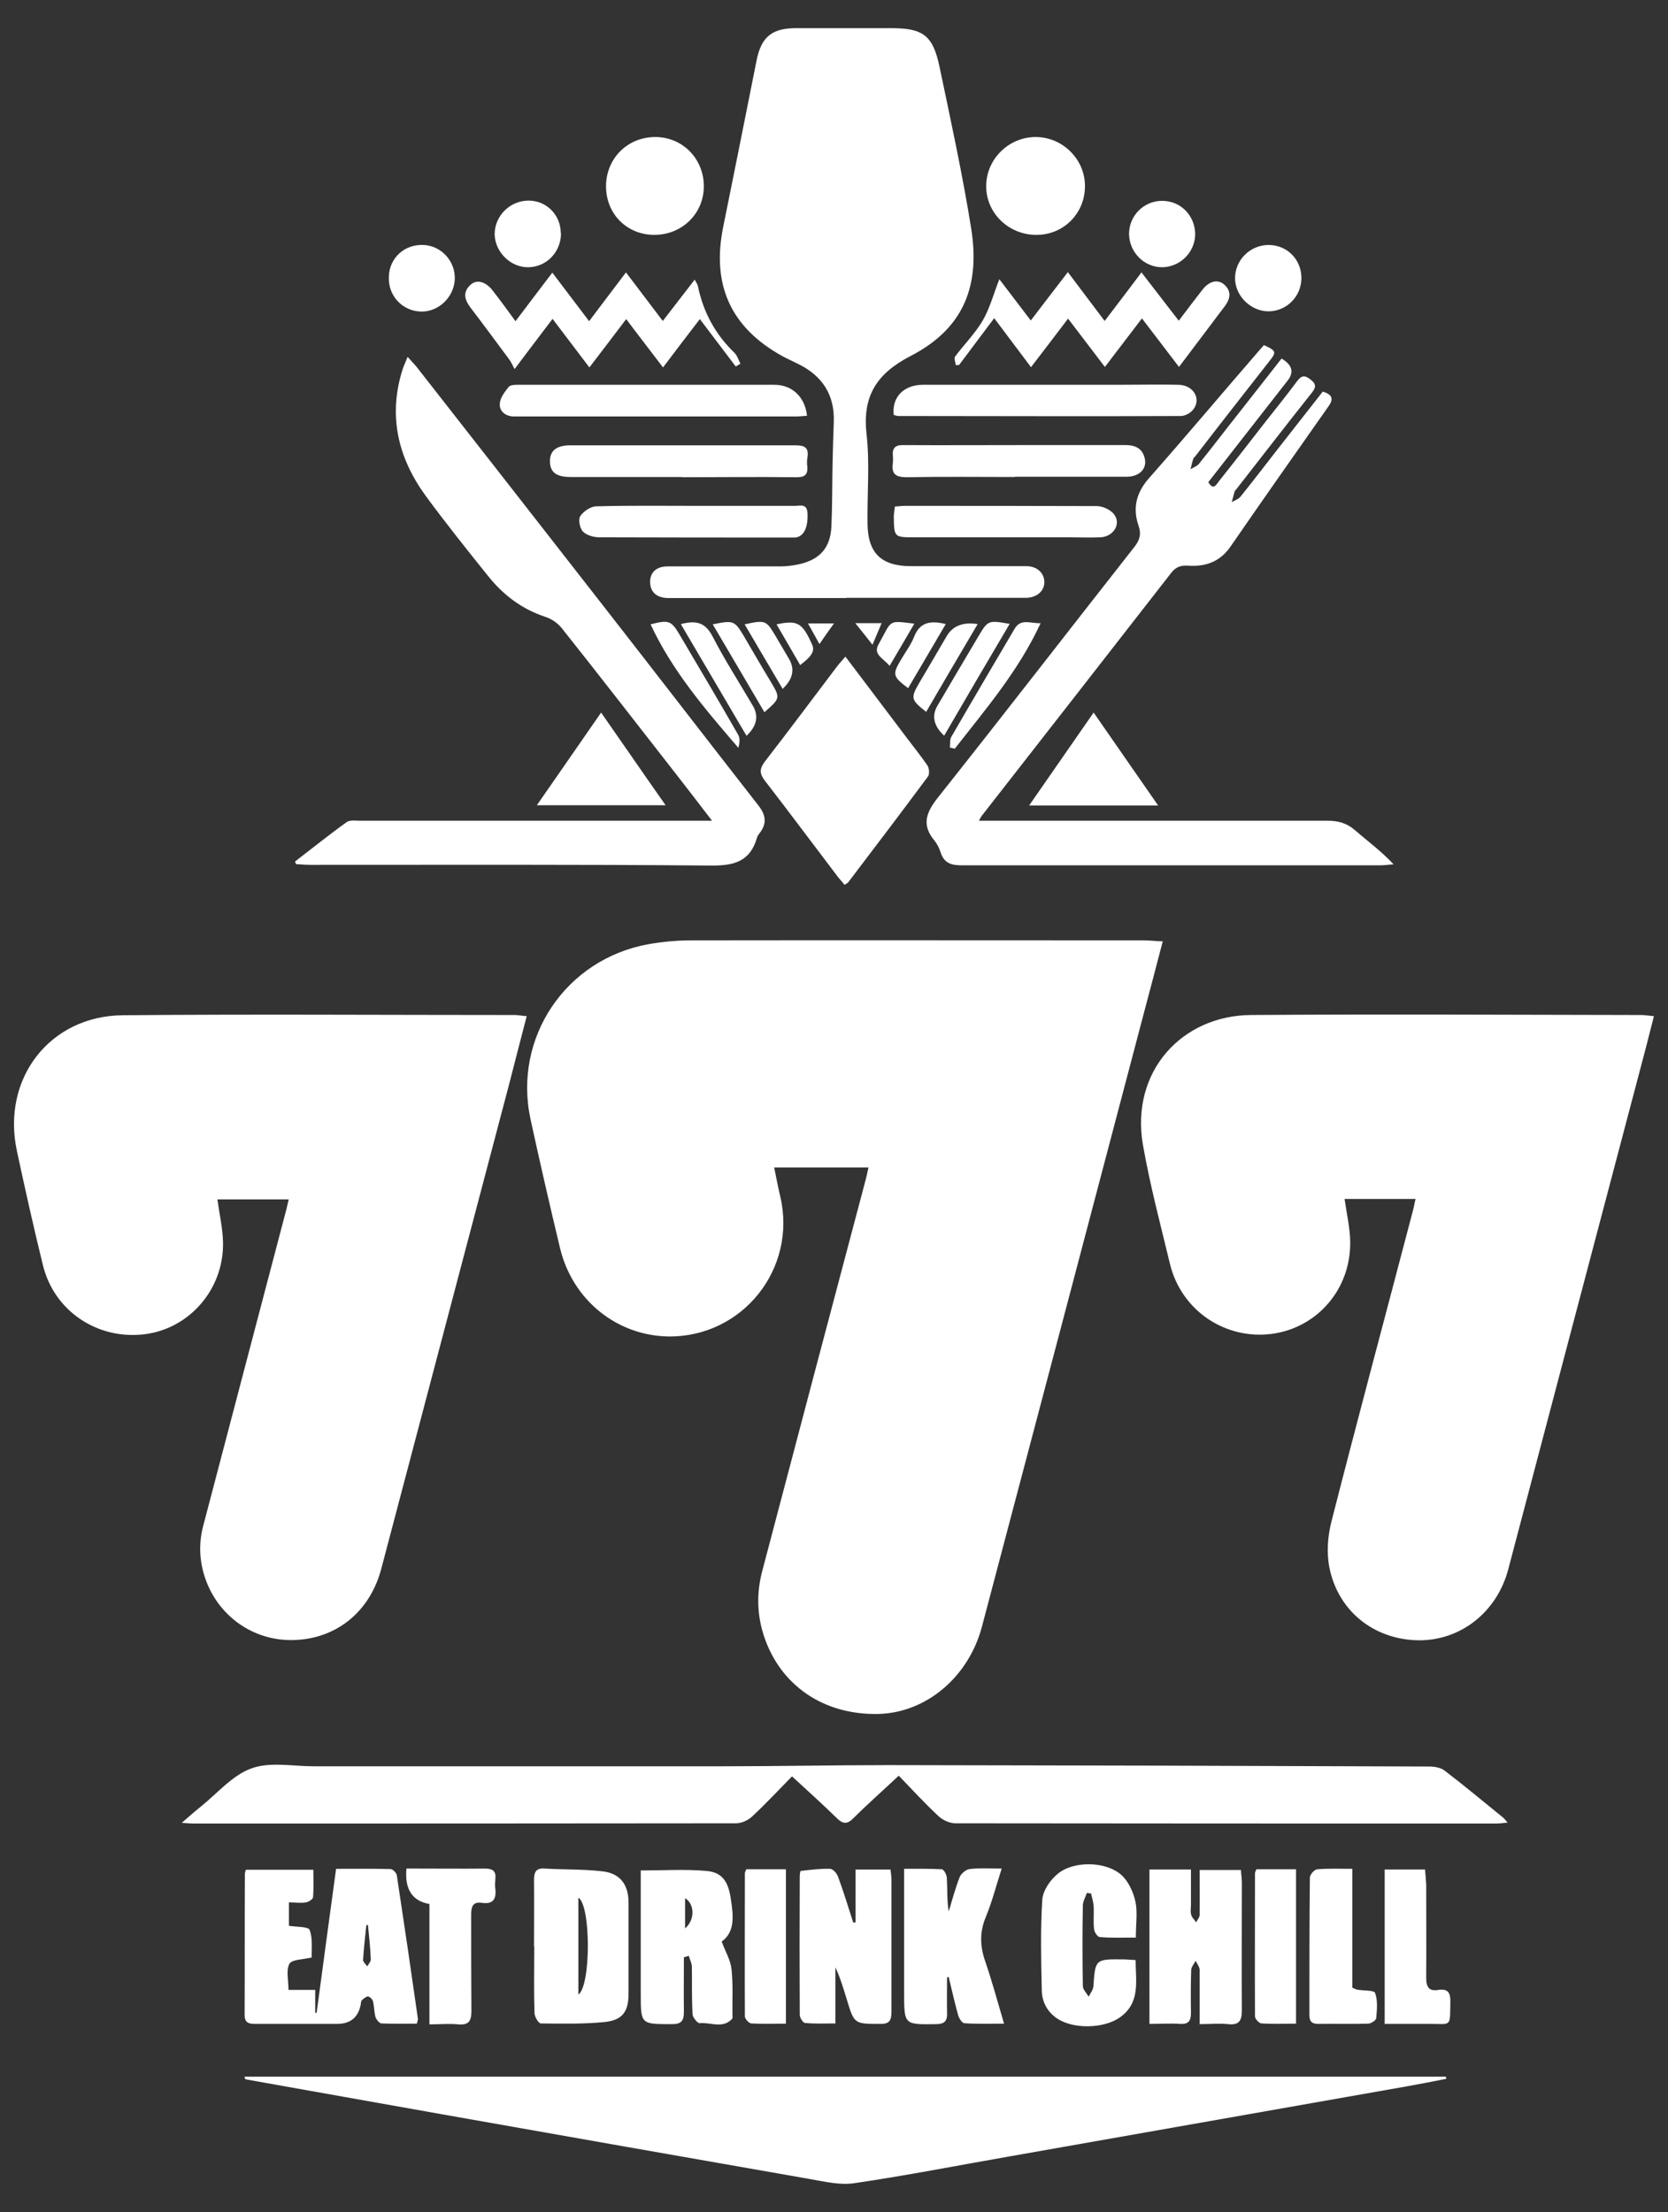
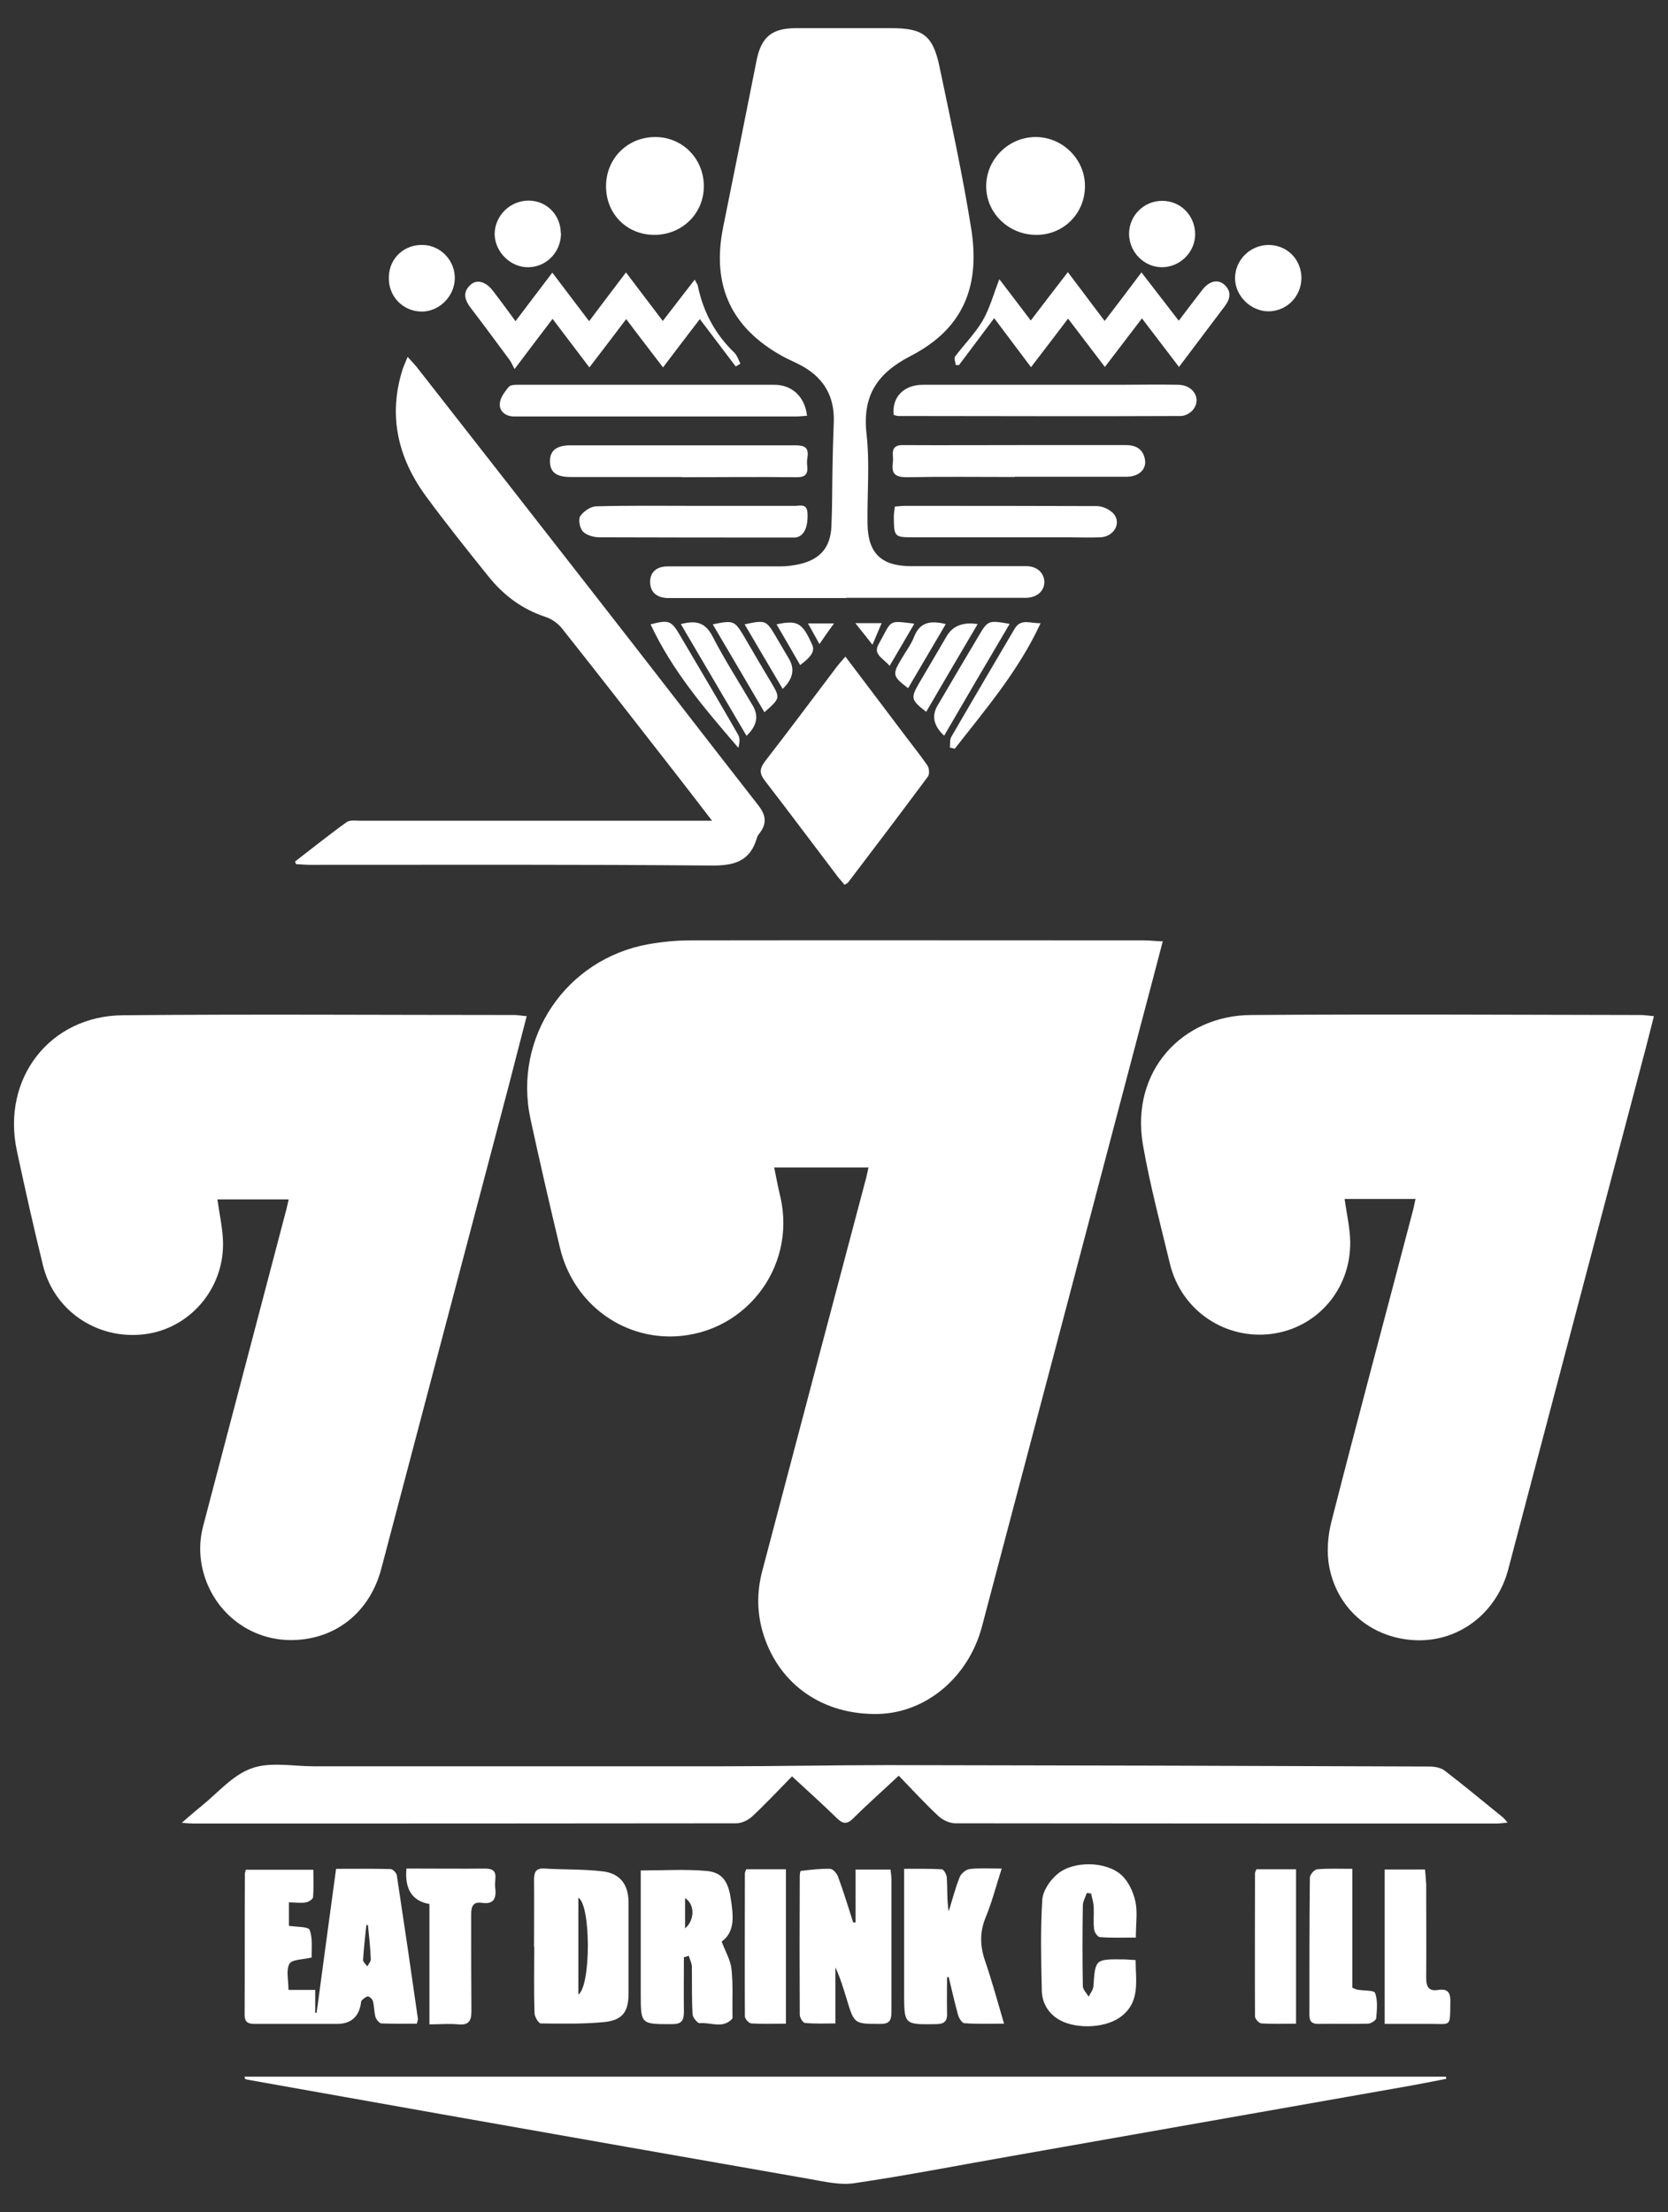
<svg xmlns="http://www.w3.org/2000/svg" version="1.1" viewBox="0 0 71.12 94.28">
  <rect x="0" y="0" width="71.12" height="94.28" fill="#333333" stroke="none" />
  <defs>
    <style>
      .cls-1 {
        fill: #fff;
      }
    </style>
  </defs>
  <g>
    <g id="Layer_1">
      <g>
        <path class="cls-1" d="M49.58,40.11c-.31,1.19-.6,2.29-.89,3.38-2.27,8.61-4.54,17.22-6.82,25.83-.57,2.16-2.38,3.68-4.42,3.73-2.35.05-4.2-1.23-4.89-3.36-.29-.91-.3-1.82-.06-2.73,1.46-5.55,2.93-11.1,4.4-16.64.05-.17.08-.35.13-.56h-4.02c.09.43.16.83.26,1.24.72,3.09-1.63,6.01-4.79,5.96-2.19-.04-4.07-1.56-4.6-3.76-.44-1.83-.86-3.66-1.26-5.5-.75-3.48,1.51-6.83,5.04-7.46.58-.1,1.18-.16,1.77-.16,6.45-.01,12.9,0,19.36,0,.23,0,.45.03.77.04" />
        <path class="cls-1" d="M22.46,43.3c-.27,1.03-.51,1.98-.76,2.94-1.81,6.87-3.63,13.74-5.44,20.61-.48,1.83-1.9,3-3.74,3.05-1.71.05-3.23-1.02-3.78-2.66-.24-.72-.27-1.46-.08-2.19,1.17-4.47,2.35-8.93,3.52-13.39.05-.17.08-.34.13-.54h-3.04c.09.65.23,1.25.24,1.85.03,1.99-1.45,3.68-3.38,3.9-2,.23-3.83-1.01-4.3-2.95-.4-1.62-.76-3.24-1.11-4.87-.66-3.08,1.4-5.76,4.53-5.78,5.56-.05,11.12-.01,16.68-.01.15,0,.29.03.53.05" />
        <path class="cls-1" d="M60.37,51.1h-3.04c.09.63.23,1.23.24,1.82.03,2.02-1.4,3.67-3.34,3.93-1.99.26-3.85-.99-4.34-2.96-.41-1.7-.86-3.39-1.16-5.11-.53-3.12,1.67-5.5,4.61-5.52,5.54-.04,11.09-.01,16.63,0,.16,0,.32.03.55.05-.23.91-.45,1.77-.68,2.62-1.84,6.98-3.69,13.96-5.53,20.95-.48,1.83-2.04,3.06-3.86,3.03-1.88-.04-3.4-1.25-3.77-3.11-.12-.62-.07-1.33.09-1.95,1.12-4.39,2.3-8.77,3.45-13.16.05-.17.08-.35.13-.57" />
        <path class="cls-1" d="M36.11,25.49h-7.3c-.12,0-.23,0-.35,0-.48-.02-.74-.27-.74-.69,0-.41.27-.66.75-.66,1.61,0,3.21,0,4.81,0,.28,0,.56-.04.83-.1.87-.21,1.3-.71,1.34-1.61.04-.91.03-1.82.05-2.73.01-.56.03-1.12.05-1.69.05-1.17-.48-1.99-1.52-2.5-.22-.11-.45-.21-.67-.33-2.19-1.21-3.02-3.02-2.53-5.48.48-2.38.96-4.75,1.43-7.13.2-1,.66-1.37,1.68-1.37,1.36,0,2.71,0,4.07,0,1.36,0,1.77.32,2.05,1.65.48,2.29.98,4.58,1.35,6.89.36,2.28-.19,4.2-2.58,5.43-1.45.75-2.07,1.71-1.88,3.35.14,1.26.02,2.54.04,3.82.02,1.25.6,1.79,1.86,1.79,1.64,0,3.28,0,4.91,0,.46,0,.76.29.77.67,0,.38-.3.66-.76.68-.11,0-.23,0-.35,0h-7.35Z" />
        <path class="cls-1" d="M10.41,88.51h51.24s.01.06.02.09c-.56.11-1.12.22-1.68.32-5.62.99-11.23,1.98-16.85,2.97-2.24.39-4.47.83-6.72,1.16-.61.09-1.27-.07-1.9-.18-5.21-.91-10.42-1.83-15.63-2.75-2.78-.49-5.55-.99-8.32-1.48-.05,0-.09-.03-.13-.04,0-.03,0-.06-.01-.08" />
        <path class="cls-1" d="M38.31,75.69c-.68.64-1.33,1.21-1.93,1.81-.26.26-.44.24-.69,0-.61-.6-1.25-1.17-1.92-1.79-.58.59-1.12,1.17-1.7,1.71-.17.16-.45.29-.68.29-7.71.01-15.42.01-23.12.01-.13,0-.26-.01-.52-.03.32-.28.56-.49.81-.69.71-.57,1.35-1.34,2.16-1.63.79-.29,1.76-.09,2.65-.09,5.82,0,11.65,0,17.47,0,2.35,0,4.7-.05,7.04-.05,7.69.01,15.38.03,23.07.06.22,0,.48.05.64.17.84.64,1.65,1.32,2.48,1.99.06.05.11.11.21.23-.21.02-.34.04-.48.04-7.69,0-15.38,0-23.07-.01-.24,0-.54-.14-.72-.31-.58-.54-1.11-1.12-1.68-1.71" />
-         <path class="cls-1" d="M54.64,15.28q.68.4.27.93c-1.13,1.45-2.26,2.89-3.39,4.34.22.38.35.09.46-.05.67-.84,1.33-1.69,1.99-2.54.45-.57.91-1.14,1.34-1.72.19-.25.33-.25.56-.07.24.18.26.32.07.56-1.09,1.37-2.16,2.76-3.24,4.14-.02.02-.05.05-.06.08-.04.15-.08.3-.12.45.12-.07.28-.12.37-.23.54-.67,1.06-1.35,1.59-2.03.64-.82,1.28-1.63,1.92-2.45.39.12.48.3.25.62-1.4,1.99-2.8,3.98-4.18,5.98-.44.64-1.05.87-1.79.82-.3-.02-.52.03-.73.29-2.69,3.46-5.39,6.91-8.09,10.37-.03.04-.05.08-.12.21h.61c4.75,0,9.5,0,14.25,0,.46,0,.82.1,1.17.4.54.47,1.12.89,1.65,1.46-.19.01-.38.04-.57.04-5.96,0-11.91,0-17.87,0-.44,0-.73-.11-.87-.54-.06-.19-.15-.37-.28-.53-.55-.67-.33-1.2.17-1.83,2.81-3.54,5.57-7.11,8.36-10.66.23-.29.31-.54.19-.9-.27-.77-.1-1.43.45-2.05,1.58-1.79,3.11-3.61,4.67-5.41.08-.09.15-.17.22-.25.53.24.55.29.22.7-1.05,1.34-2.1,2.68-3.14,4.03-.03.04-.08.07-.09.11-.05.15-.08.3-.12.45.12-.08.28-.13.36-.23.58-.72,1.14-1.46,1.72-2.19.6-.76,1.2-1.53,1.82-2.32" />
        <path class="cls-1" d="M12.59,36.71c.73-.56,1.45-1.14,2.19-1.67.14-.1.38-.06.58-.06,4.76,0,9.53,0,14.29,0h.71c-.53-.69-.99-1.29-1.45-1.88-1.65-2.11-3.29-4.23-4.96-6.33-.17-.21-.44-.4-.7-.48-1-.33-1.79-.93-2.43-1.73-.91-1.13-1.82-2.27-2.68-3.44-1.18-1.63-1.6-3.42-.97-5.39.05-.15.12-.29.21-.52.16.18.27.29.37.41,2.58,3.3,5.16,6.59,7.73,9.89,2.29,2.93,4.56,5.88,6.85,8.81.33.42.38.78.05,1.2-.04.05-.08.11-.1.17-.29,1.02-.96,1.21-1.97,1.2-5.69-.05-11.38-.03-17.08-.03-.2,0-.41-.02-.61-.03-.01-.04-.03-.08-.04-.12" />
        <path class="cls-1" d="M15.7,82.05s-.05,0-.08,0c-.05.5-.11.99-.14,1.49,0,.08.12.18.18.27.05-.1.15-.2.15-.3-.02-.48-.07-.97-.12-1.45M17.78,86.25c-.49,0-1,.01-1.51-.01-.09,0-.22-.16-.26-.27-.06-.22-.05-.46-.11-.68-.02-.08-.13-.19-.21-.2-.08,0-.18.09-.26.16-.04.04-.04.12-.05.19q-.16.82-1.01.82c-1.16,0-2.32,0-3.47,0-.28,0-.47-.03-.47-.39.01-2,0-4,.01-6,0-.05.02-.09.04-.18h2.88c0,.38.02.77-.01,1.16,0,.09-.19.21-.3.23-.22.04-.46,0-.73,0v1c.32.05.82.03.88.17.14.36.08.8.09,1.18-.38.09-.85.08-.95.27-.15.27-.04.69-.04,1.11h1.14v.98s.04,0,.06,0c.27-2.03.55-4.07.83-6.14.8,0,1.56-.01,2.32.01.1,0,.26.17.27.27.31,2.04.61,4.08.9,6.12,0,.04-.02.09-.05.21" />
        <path class="cls-1" d="M36.05,27.99c.89,1.18,1.75,2.31,2.6,3.44.3.4.61.78.89,1.19.08.11.1.37.03.47-1.12,1.51-2.26,3.01-3.4,4.51-.03.04-.08.06-.16.11-.12-.15-.26-.29-.37-.45-1.01-1.33-2.01-2.67-3.03-3.99-.23-.3-.23-.5,0-.81,1.04-1.34,2.06-2.71,3.09-4.07.1-.13.21-.24.35-.41" />
-         <path class="cls-1" d="M51.15,86.25c0-.81,0-1.55,0-2.29,0-.13-.11-.26-.17-.39-.07.13-.18.26-.19.39-.02.61-.02,1.22-.01,1.83,0,.32-.09.49-.45.47-.42-.03-.85,0-1.32,0v-6.58h1.77v1.49c0,.15-.03.31.01.44.03.12.14.21.21.32.05-.1.15-.21.15-.31.01-.63,0-1.25,0-1.92h1.76c.01.19.04.37.04.54,0,1.82-.01,3.64,0,5.45,0,.45-.13.63-.59.58-.37-.04-.75,0-1.22,0" />
        <path class="cls-1" d="M24.66,80.88v4.13c.54-.37.54-3.81,0-4.13M22.77,82.95c0-.94.01-1.88,0-2.82,0-.35.08-.52.47-.49.82.05,1.65.02,2.47.12.73.09,1.08.56,1.09,1.3,0,1.3,0,2.61,0,3.91,0,.77-.26,1.13-1.02,1.21-.9.09-1.81.07-2.72.06-.1,0-.27-.29-.27-.45-.03-.94-.01-1.88-.01-2.82" />
        <path class="cls-1" d="M36.48,81.94v-2.26h1.49c.01.13.04.28.04.42,0,1.88,0,3.77,0,5.65,0,.38-.1.52-.5.51-1.09,0-1.09,0-1.41-1.06-.14-.45-.27-.9-.48-1.35v2.39c-.45,0-.88.02-1.29-.02-.09,0-.23-.22-.23-.35-.01-1.97-.01-3.93,0-5.9,0-.08.02-.23.04-.23.42-.05.84-.1,1.25-.09.12,0,.29.19.34.33.24.65.44,1.31.65,1.96.03,0,.06,0,.1-.01" />
        <path class="cls-1" d="M29.21,82.19c.43-.37.41-1.04,0-1.29v1.29ZM29.16,83.42c0,.77-.01,1.55,0,2.32,0,.37-.09.53-.5.53-1.34,0-1.34.02-1.34-1.31v-5.24c.97,0,1.89-.06,2.8.02.67.06.93.44,1.04,1.19.11.71.19,1.41-.39,1.82.16.43.38.79.42,1.18.07.64.03,1.29.04,1.93,0,.07.02.16-.02.19-.4.43-.92.13-1.38.18-.09,0-.29-.24-.3-.37-.04-.68-.02-1.35-.03-2.03,0-.16-.09-.31-.13-.47-.07.02-.14.04-.21.06" />
        <path class="cls-1" d="M40.38,84.28c0,.5-.01.99,0,1.49.02.35-.09.5-.47.5-1.36.02-1.36.03-1.36-1.33v-5.29c.56,0,1.08-.01,1.6.02.09,0,.21.22.22.35.03.48,0,.96.08,1.45.15-.49.28-.99.47-1.47.06-.15.27-.32.42-.34.42-.05.85-.02,1.37-.02-.24.74-.41,1.42-.68,2.07-.26.63-.25,1.22-.03,1.86.29.85.53,1.72.81,2.68-.62,0-1.16.02-1.69-.02-.1,0-.23-.21-.27-.35-.15-.54-.27-1.08-.4-1.62-.02,0-.04.01-.07.02" />
        <path class="cls-1" d="M48.43,82.58c-.55,0-1.04.02-1.53-.02-.1,0-.24-.21-.25-.33-.04-.32,0-.66-.02-.99-.01-.18-.07-.36-.11-.54-.06,0-.12-.02-.18-.02-.06.18-.17.36-.17.54-.02,1.14-.02,2.28,0,3.42,0,.16.16.31.25.46.07-.15.19-.29.2-.44.08-1.16.08-1.16,1.26-1.15.16,0,.32.02.54.03,0,.9.22,1.82-.68,2.45-.69.48-2,.5-2.68.03-.41-.28-.63-.7-.64-1.18-.03-1.29-.06-2.58.02-3.86.02-.39.33-.84.64-1.1.67-.58,2.07-.56,2.73.03.3.27.51.72.6,1.13.1.46.02.95.02,1.52" />
        <path class="cls-1" d="M45.54,11.61c.54.71,1.02,1.36,1.56,2.07.53-.69,1.02-1.34,1.57-2.07.54.7,1.04,1.35,1.59,2.06.35-.46.67-.89,1-1.31.29-.38.65-.47.93-.24.33.29.27.61.04.92-.63.84-1.27,1.68-1.96,2.6-.54-.71-1.04-1.36-1.58-2.07-.53.69-1.02,1.34-1.58,2.07-.53-.7-1.03-1.35-1.57-2.06-.53.7-1.03,1.35-1.58,2.07-.54-.71-1.03-1.38-1.57-2.09-.52.69-1.01,1.35-1.5,2-.05,0-.09,0-.14,0-.01-.12-.08-.28-.03-.36.38-.51.85-.98,1.17-1.52.31-.53.47-1.14.72-1.78.45.59.87,1.14,1.34,1.76.53-.69,1.02-1.34,1.58-2.06" />
        <path class="cls-1" d="M26.7,13.6c-.54.71-1.03,1.36-1.57,2.06-.54-.71-1.04-1.37-1.57-2.07-.53.69-1.02,1.35-1.62,2.14-.09-.17-.14-.29-.22-.4-.55-.74-1.1-1.49-1.66-2.22-.24-.32-.35-.65,0-.97.27-.25.66-.14.96.26.31.4.61.81.96,1.29.53-.7,1.02-1.35,1.57-2.07.53.7,1.04,1.37,1.57,2.07.52-.7,1.03-1.36,1.57-2.08.54.71,1.04,1.37,1.57,2.07.46-.6.89-1.15,1.36-1.76.07.13.13.21.14.29.23,1.1.74,2.04,1.55,2.82.12.12.18.31.26.47l-.2.12c-.49-.65-.98-1.29-1.53-2.02-.53.69-1.02,1.33-1.57,2.06-.53-.7-1.04-1.35-1.57-2.06" />
        <path class="cls-1" d="M34.41,17.72c-.17.01-.32.03-.46.03-3.95,0-7.9,0-11.85,0-.07,0-.13,0-.2,0-.35-.01-.61-.22-.59-.54.01-.25.21-.51.38-.72.08-.1.31-.09.47-.09,3.62,0,7.24,0,10.86,0,.75,0,1.3.51,1.39,1.32" />
        <path class="cls-1" d="M38.11,17.7c-.1-.76.42-1.3,1.24-1.3,2.79,0,5.59,0,8.38,0,.84,0,1.69-.02,2.53,0,.63.02.97.6.62,1.05-.11.15-.35.28-.53.28-4.02.02-8.03,0-12.05,0-.06,0-.12-.03-.18-.04" />
        <path class="cls-1" d="M18.31,81.15q-1.1-.19-.98-1.51h.56c.92,0,1.85.01,2.78,0,.35,0,.49.11.45.46-.01.13-.02.26,0,.4.05.44-.1.67-.57.6-.4-.06-.46.18-.46.5,0,1.37,0,2.74.01,4.12,0,.42-.12.6-.56.56-.39-.04-.78,0-1.23,0v-5.11Z" />
        <path class="cls-1" d="M29.08,20.33c-1.59,0-3.17,0-4.76,0-.59,0-.86-.2-.87-.64-.02-.47.27-.71.86-.71,3.21,0,6.41,0,9.61,0,.38,0,.57.09.51.5-.02.13-.03.26-.01.39.04.38-.13.48-.49.47-1.62-.02-3.24,0-4.86,0" />
        <path class="cls-1" d="M43.27,20.33c-1.54,0-3.08-.02-4.61.01-.49,0-.66-.15-.59-.62.01-.1.01-.2,0-.3-.03-.35.13-.46.46-.45,1.62.01,3.24,0,4.86,0s3.08,0,4.61,0c.44,0,.74.17.82.62.07.42-.27.73-.79.73-1.59,0-3.17,0-4.76,0" />
        <path class="cls-1" d="M44.18,10.01c-1.18,0-2.14-.94-2.13-2.08,0-1.14.95-2.08,2.09-2.09,1.16-.01,2.13.95,2.12,2.1,0,1.16-.92,2.08-2.08,2.07" />
        <path class="cls-1" d="M27.9,10.01c-1.17,0-2.06-.89-2.06-2.07,0-1.18.91-2.1,2.1-2.1,1.15,0,2.06.91,2.07,2.08.01,1.17-.92,2.09-2.11,2.09" />
        <path class="cls-1" d="M57.66,79.64v5.08c.09.03.15.07.21.08.27.05.72.02.76.14.12.32.08.71.05,1.07,0,.09-.21.23-.34.24-.71.02-1.42,0-2.13.01-.28,0-.38-.11-.38-.38,0-1.95,0-3.9.02-5.85,0-.13.19-.35.31-.36.47-.04.95-.02,1.5-.02" />
        <path class="cls-1" d="M60.76,79.67c.02.23.04.44.05.65,0,1.32.01,2.64,0,3.97,0,.41.12.59.53.52.41-.06.51.14.5.52-.02,1.11.06.92-.93.93-.61,0-1.22,0-1.87,0v-6.58h1.72Z" />
        <path class="cls-1" d="M29.74,21.56c1.39,0,2.77,0,4.16,0,.22,0,.51-.11.53.31.03.6-.15.99-.51,1.04-.08,0-.17,0-.25,0-2.71,0-5.41,0-8.12-.01-.24,0-.55-.09-.7-.25-.13-.14-.2-.51-.11-.65.14-.21.45-.42.69-.42,1.44-.04,2.87-.02,4.31-.02" />
        <path class="cls-1" d="M38.15,21.59c.17-.01.3-.03.43-.03,2.73,0,5.46,0,8.19.01.25,0,.59.16.74.36.3.41-.04.94-.58.97-.46.02-.93,0-1.39,0-2.18,0-4.37,0-6.55,0-.86,0-.87,0-.88-.88,0-.14.03-.29.05-.45" />
        <path class="cls-1" d="M33.51,86.25c-.52,0-1,.02-1.47-.01-.1,0-.28-.19-.28-.3-.01-2.04,0-4.07,0-6.1,0-.05.03-.09.06-.17h1.69v6.58Z" />
        <path class="cls-1" d="M55.26,86.25c-.52,0-1,.02-1.47-.01-.1,0-.28-.19-.28-.3-.01-2.04,0-4.07,0-6.1,0-.05.03-.09.06-.17h1.69v6.58Z" />
-         <path class="cls-1" d="M22.89,34.32c.94-1.35,1.81-2.61,2.74-3.95.93,1.33,1.8,2.6,2.75,3.95h-5.49Z" />
-         <path class="cls-1" d="M49.38,34.33h-5.5c.94-1.35,1.82-2.62,2.75-3.96.94,1.35,1.82,2.62,2.75,3.96" />
        <path class="cls-1" d="M50.96,9.97c0,.77-.63,1.41-1.41,1.42-.77,0-1.4-.64-1.41-1.42,0-.78.63-1.41,1.41-1.41.79,0,1.4.62,1.41,1.42" />
        <path class="cls-1" d="M23.92,9.94c0,.79-.6,1.43-1.38,1.45-.76.02-1.43-.64-1.45-1.4,0-.79.65-1.44,1.45-1.44.77,0,1.37.62,1.37,1.39" />
        <path class="cls-1" d="M55.49,11.84c0,.79-.62,1.42-1.4,1.43-.76,0-1.43-.66-1.43-1.41,0-.78.64-1.41,1.42-1.42.79,0,1.4.6,1.41,1.4" />
        <path class="cls-1" d="M16.58,11.78c.03-.79.66-1.37,1.47-1.34.77.03,1.38.7,1.34,1.48-.04.75-.69,1.37-1.43,1.36-.81-.02-1.42-.68-1.38-1.49" />
        <path class="cls-1" d="M29.03,26.6c.68-.18,1.05-.05,1.35.52.52,1.01,1.14,1.97,1.72,2.96q.39.66-.27,1.28c-.93-1.58-1.85-3.15-2.8-4.76" />
        <path class="cls-1" d="M40.5,31.85c.02-.15-.01-.32.06-.44.89-1.54,1.8-3.08,2.7-4.61.27-.46.68-.22,1.11-.24-.94,2.03-2.34,3.66-3.66,5.35-.07-.02-.14-.03-.21-.05" />
        <path class="cls-1" d="M40.25,31.35q-.66-.62-.28-1.27c.58-.99,1.17-1.99,1.76-2.98.39-.66.41-.67,1.32-.51-.94,1.59-1.86,3.16-2.79,4.76" />
        <path class="cls-1" d="M27.74,26.61c.77-.2.88-.16,1.23.43.84,1.42,1.68,2.84,2.5,4.27.09.15.07.35.01.56-1.42-1.65-2.82-3.28-3.74-5.26" />
        <path class="cls-1" d="M32.59,30.35c-.73-1.25-1.46-2.48-2.2-3.74.88-.18.93-.16,1.32.49.39.67.78,1.34,1.18,2,.38.65.38.66-.29,1.25" />
        <path class="cls-1" d="M41.69,26.59c-.76,1.29-1.48,2.51-2.2,3.75-.66-.52-.67-.59-.28-1.26.38-.65.77-1.3,1.15-1.96q.39-.67,1.33-.52" />
        <path class="cls-1" d="M31.75,26.61c.87-.19.92-.17,1.29.45.2.34.4.68.6,1.02q.39.66-.27,1.28c-.54-.91-1.06-1.8-1.62-2.75" />
        <path class="cls-1" d="M40.33,26.59c-.55.94-1.08,1.84-1.61,2.74-.66-.5-.68-.58-.3-1.22.19-.33.43-.64.56-.98.24-.6.67-.7,1.35-.53" />
        <path class="cls-1" d="M34.12,28.35c-.33-.58-.67-1.15-1.01-1.74.9-.19,1.1-.07,1.52.87.12.26-.02.5-.52.87" />
        <path class="cls-1" d="M38.98,26.59c-.36.62-.69,1.18-1.05,1.79-.25-.31-.71-.48-.48-.9.6-1.07.38-1.04,1.52-.9" />
        <path class="cls-1" d="M36.47,26.56h1.12c-.13.31-.25.59-.39.92-.22-.28-.44-.56-.73-.92" />
        <path class="cls-1" d="M34.94,27.45c-.19-.34-.32-.57-.49-.88h1.11c-.21.29-.39.54-.62.88" />
      </g>
    </g>
  </g>
</svg>